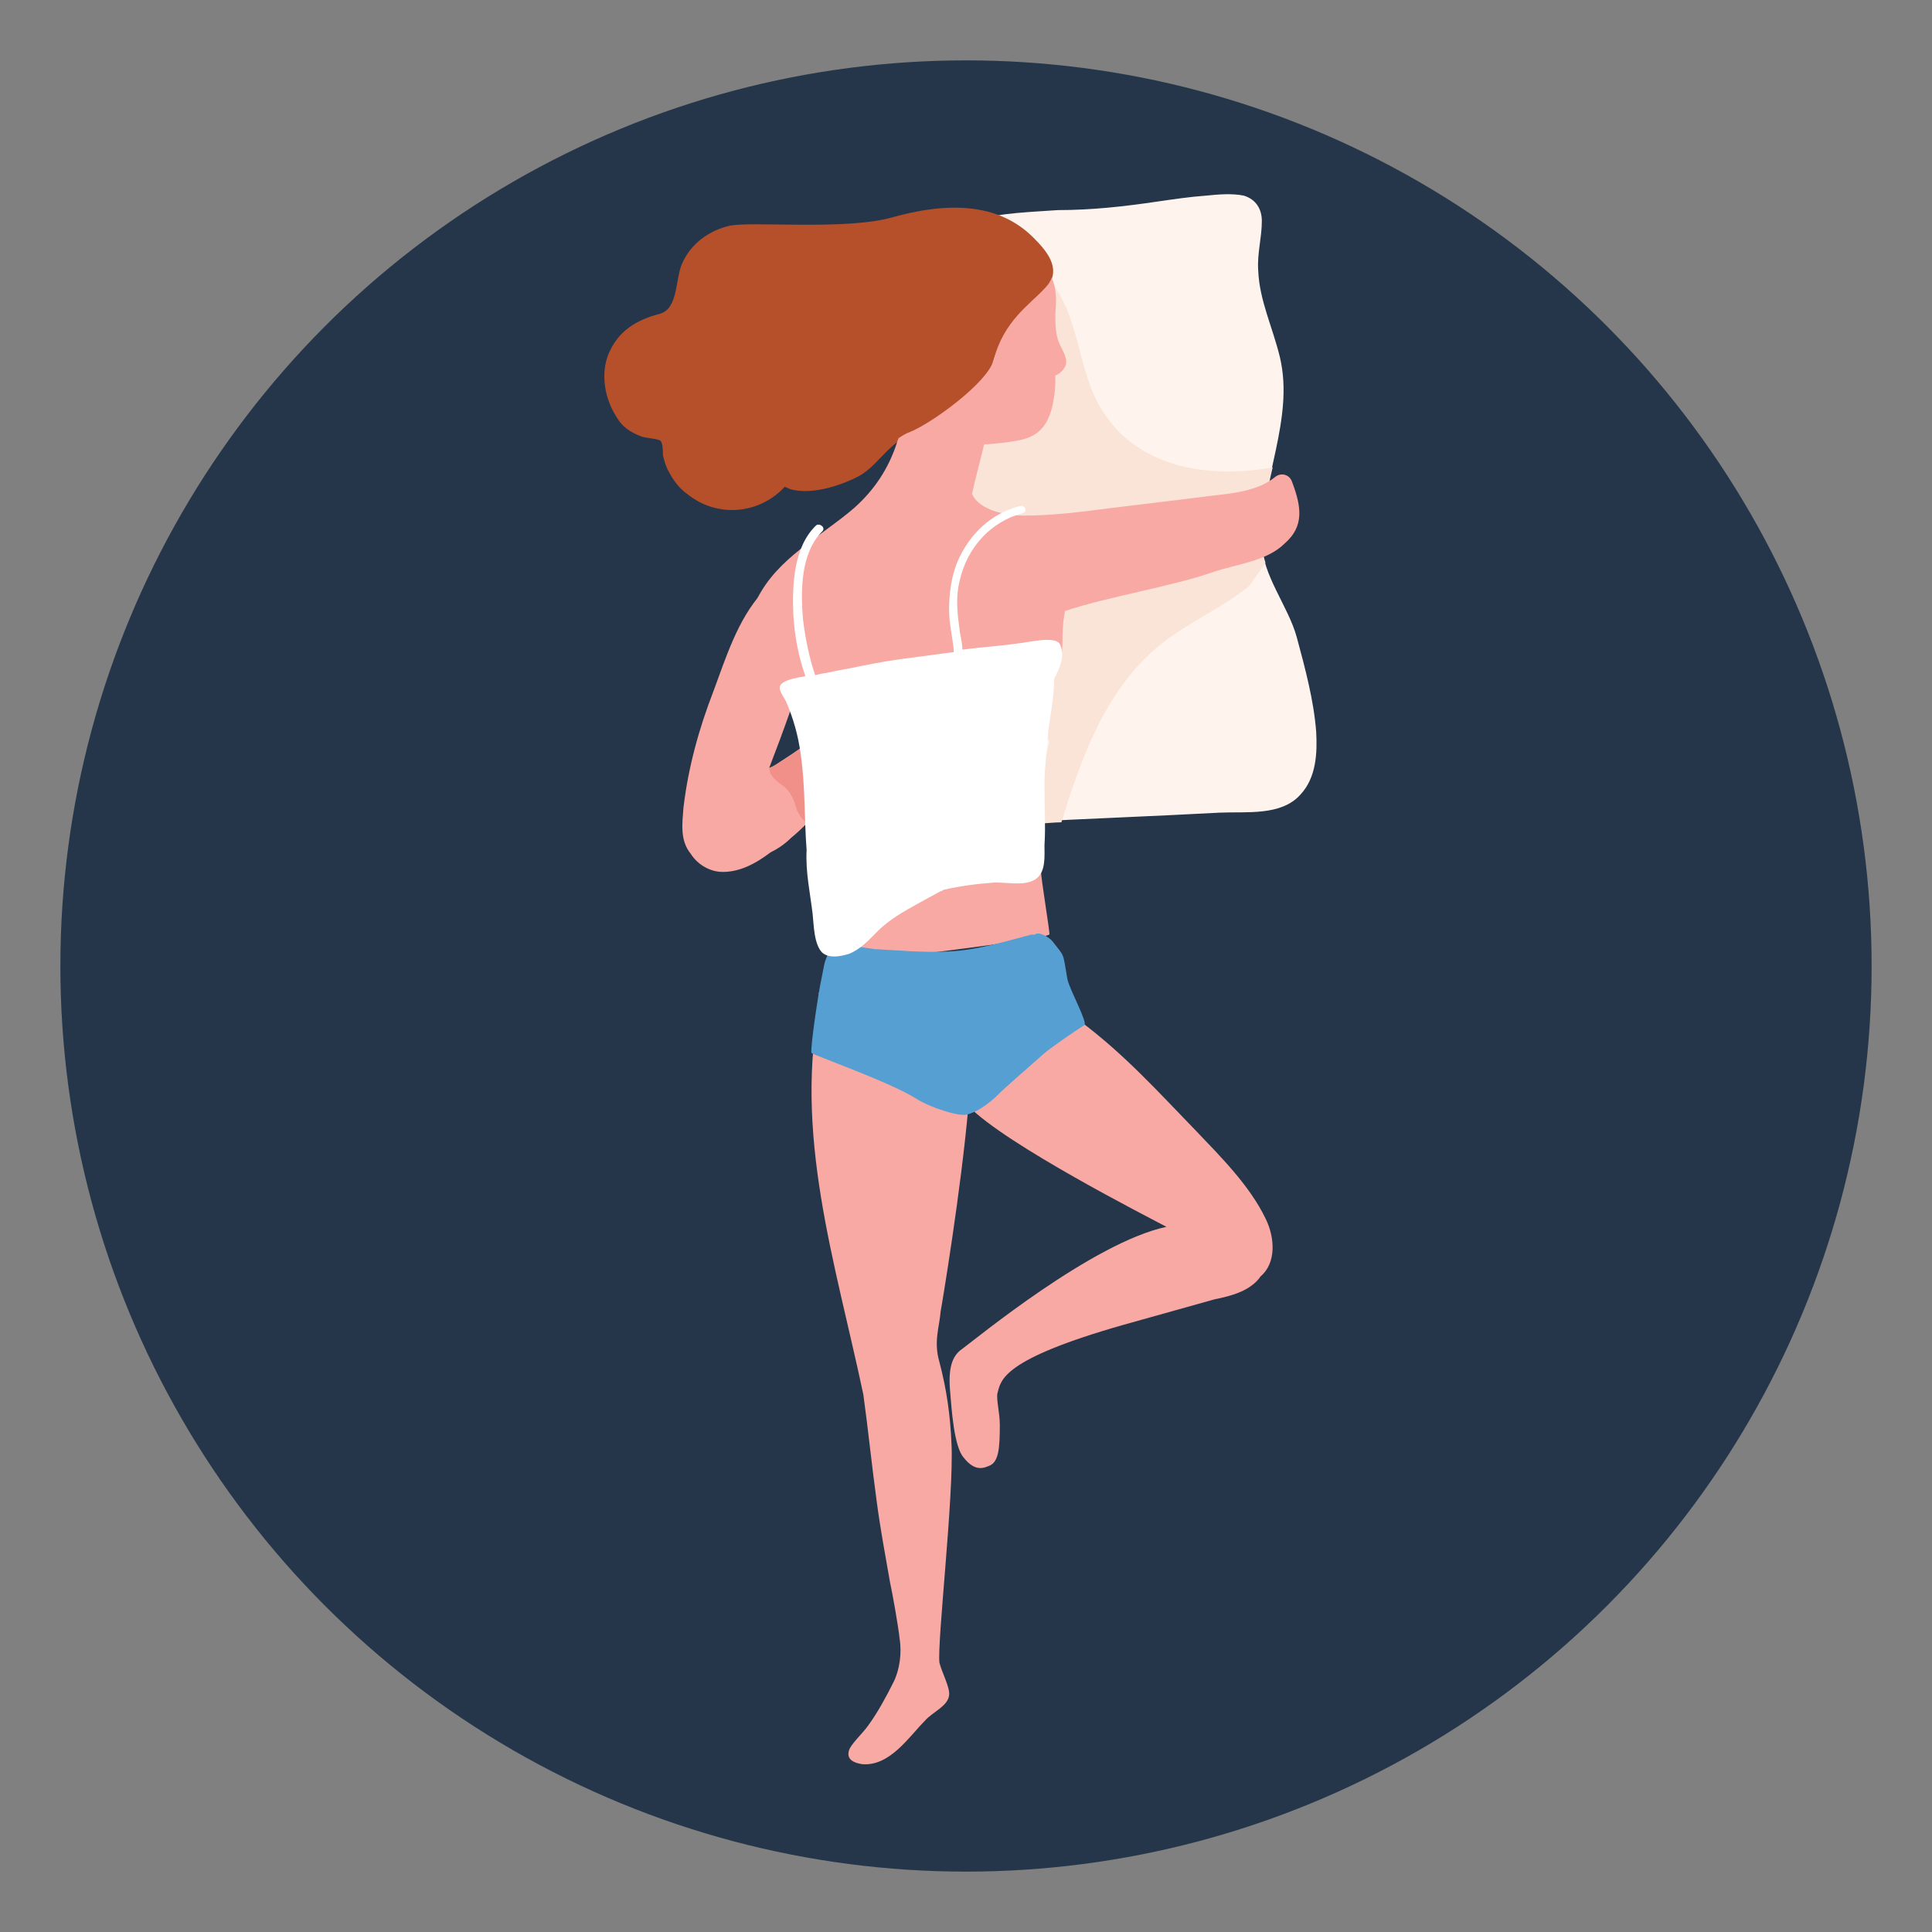
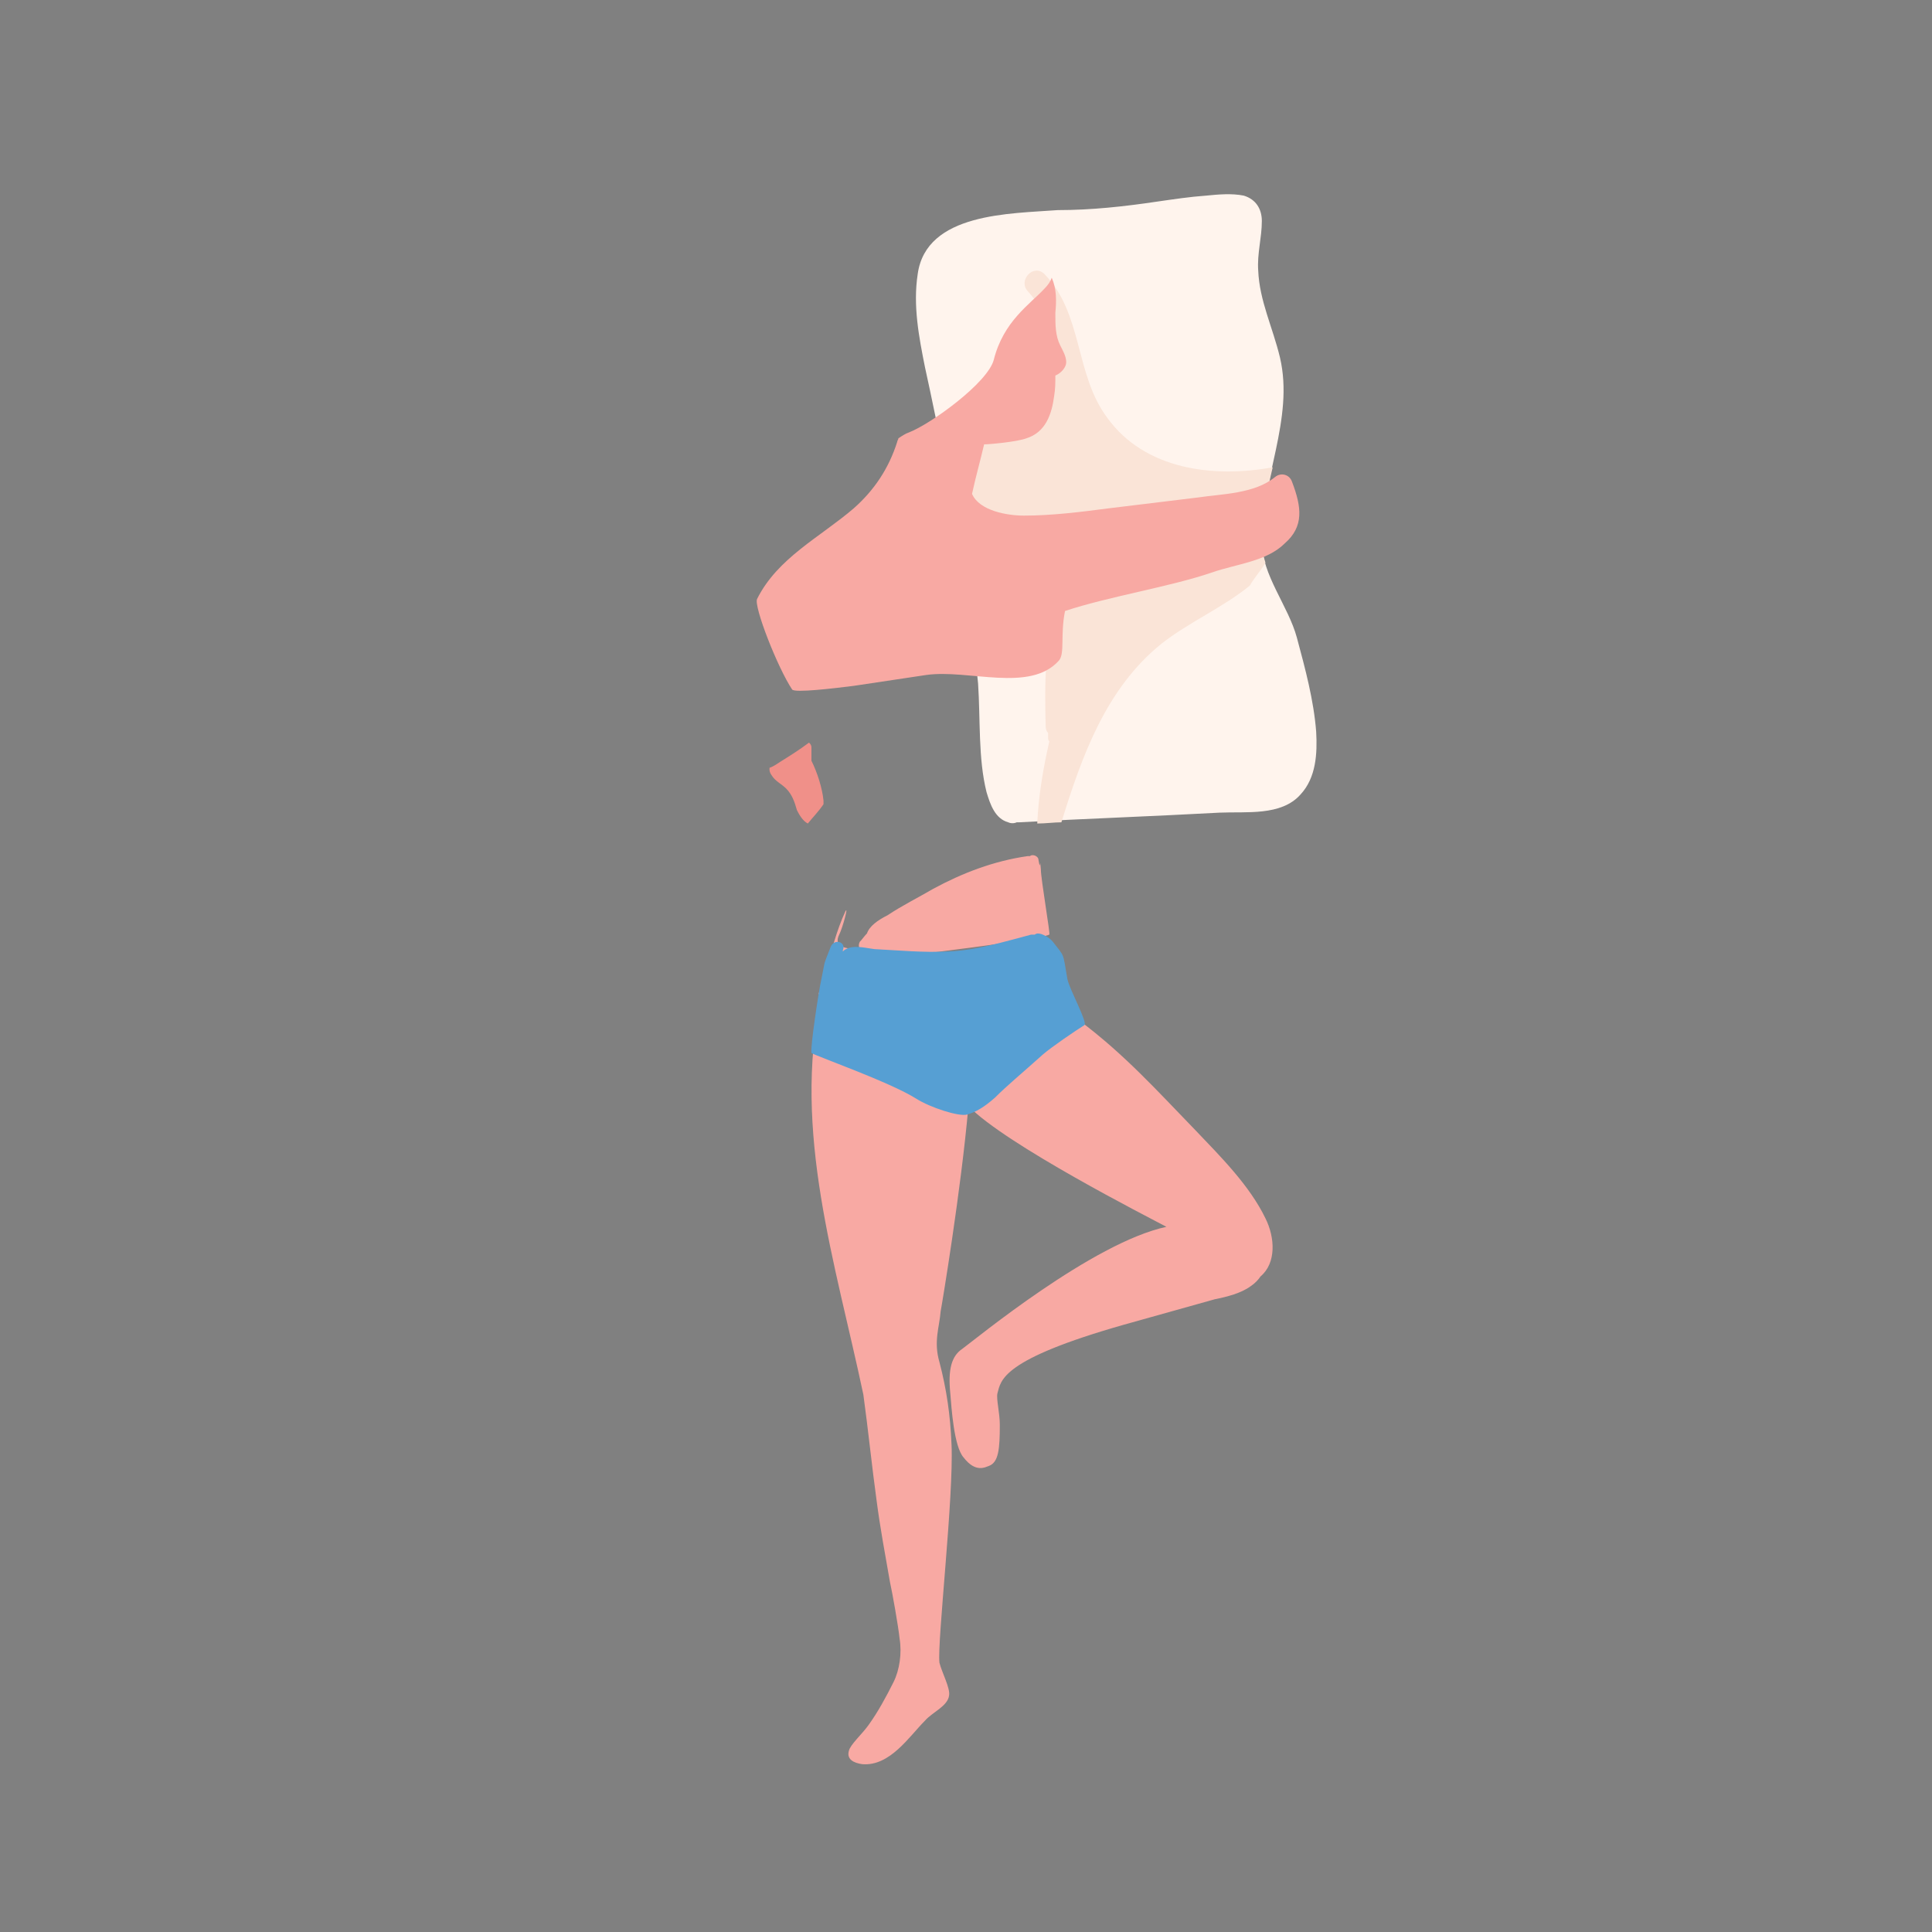
<svg xmlns="http://www.w3.org/2000/svg" version="1.1" id="Layer_1" x="0px" y="0px" viewBox="0 0 160 160" style="enable-background:new 0 0 160 160;" xml:space="preserve">
  <rect x="0" y="0" width="160" height="160" fill="#808080" stroke="none" />
  <style type="text/css"> .st0{fill:#25364A;} .st1{fill:#FFF4ED;} .st2{fill:#FAE4D7;} .st3{fill:#F8A9A3;} .st4{fill:#F09089;} .st5{fill:#B5502B;} .st6{fill:#569FD3;} .st7{fill:#FFFFFF;} </style>
  <g>
    <g>
-       <circle class="st0" cx="80" cy="80" r="75" />
-     </g>
+       </g>
    <path class="st1" d="M76,22.7c-0.4,2.6,0.1,5.2,0.6,7.7c0.6,2.7,1.1,5.3,1.7,8c1.2,6,2.1,12.1,2.7,18.2c0.2,3,0,6.2,0.7,9 c0.3,1,0.7,2.2,1.8,2.5c0.2,0.1,0.5,0.1,0.7,0c0.1,0,0.2,0,0.2,0c5.5-0.3,11.1-0.5,16.6-0.8c2.2-0.1,5.1,0.3,6.7-1.5 c1.3-1.4,1.4-3.4,1.3-5.2c-0.2-2.6-0.9-5.2-1.6-7.8c-0.7-2.6-2.9-5.2-2.9-7.9c-0.1-5.1,2.7-10.2,1.5-15.3c-0.6-2.5-1.7-4.7-1.8-7.2 c-0.1-1.4,0.3-2.7,0.3-4.1c0-1-0.5-1.8-1.5-2.1c-1-0.2-2.1-0.1-3.1,0c-1.4,0.1-2.7,0.3-4.1,0.5c-2.7,0.4-5.4,0.7-8.2,0.7 C83.7,17.7,76.7,17.6,76,22.7z" />
    <path class="st2" d="M104.8,46.6c-0.2-0.6-0.3-1.1-0.3-1.7c0-2.1,0.4-4.1,0.9-6.2c-4.9,0.9-10.6,0.2-13.7-4.1 c-2.7-3.6-2-8.6-5.2-11.9c-0.9-0.9-2.2,0.5-1.4,1.4c1.6,1.7,2.1,4.1,2.7,6.3l0,0c-0.2-0.2-0.4-0.3-0.6-0.3c-0.6-0.3-1.4,0-1.5,0.7 c-0.3,0.1-0.5,0.4-0.5,0.8c0,0.8-0.1,1.6,0,2.4c-0.2-0.1-0.3-0.2-0.5-0.2c-0.7,0-1.2,0.2-1.5,0.6c-0.4-0.5-1.4-0.6-1.6,0.1 c-0.4,0.9-0.8,2-0.9,3.1c-0.5,1.5-0.5,3-0.1,4.5c0,0.4-0.1,0.8-0.1,1.1c-0.1,0.7,0.7,1.1,1.2,0.9c0.3,0.1,0.8,0,1-0.2 c0.3-0.3,0.6-0.6,0.9-0.9c0.3,0.4,0.6,0.8,1.1,0.9c0.8,0.2,1.6-0.1,1.9-0.9l0,0c0.4,0.3,1,0.2,1.4-0.2c0.4,0.1,0.9,0.1,1.3,0.2 c0.1,0,0.2,0.1,0.3,0.1c0.2,0,0.4,0,0.5,0s0.1,0,0.2,0c0.5,0,0.9,0.1,1.4,0.1c-1.6,2-3.2,4-4,6.4c-1.2,3.4-1.2,7-1.1,10.6 c0,0.2,0.1,0.4,0.2,0.5l0,0l0,0l0,0c0,0.1,0,0.2,0,0.3c0,0.2,0,0.3,0.1,0.4c-0.5,2.2-0.9,4.5-1,6.8c0.7,0,1.4-0.1,2-0.1 c1.7-5.5,3.7-11.1,8.3-14.8c2.3-1.8,5.1-3,7.3-4.8C103.9,47.8,104.4,47.3,104.8,46.6z M90.7,47.9c-0.2,0.5-0.4,1-0.6,1.5 c-0.1-0.1-0.2-0.2-0.4-0.3c0.4-0.9,0.9-1.7,1.5-2.5L90.7,47.9z M102.1,44.2c-0.4,0.4-0.8,0.8-1.2,1.2c-0.1-0.6-0.8-1-1.5-0.7 c-0.4,0.2-0.9,0.4-1.3,0.6c0.1-0.7-0.6-1.3-1.4-0.9c-1.2,0.5-2.3,1.2-3.3,1.9c0.4-0.9,0.8-1.9,1.1-2.8c0.2,0.1,0.4,0.3,0.6,0.4 c0.5,0.3,1,0.1,1.3-0.3c0.7,0.1,1.3,0,2-0.4c0.1-0.1,0.2-0.2,0.3-0.3c0.2,0,0.5-0.1,0.7-0.1c1.4-0.2,2.9-0.5,4.3-0.9 c0.2,0.9,0.2,1.8,0,2.6C103.4,43.9,102.7,43.5,102.1,44.2z" />
    <path class="st3" d="M86.2,72c-0.1-1.3,0,0.4-0.2-0.8c0-0.3-0.5-0.5-0.7-0.3c-0.1,0-0.2,0-0.2,0c-2.8,0.4-5.4,1.4-7.8,2.7 c-1.2,0.7-2.6,1.4-3.8,2.2c-0.8,0.4-1.5,0.9-1.7,1.5c-0.2,0.2-0.4,0.5-0.6,0.7c-0.1,0.2-0.1,0.4,0,0.6c-1.2,0-2.2-0.2-1.7-1.2 c0.3-0.6,0.8-2.5,0.5-1.9c-0.7,1.5-1.3,3.7-1.2,3.8c0.9,0.6,4,0.2,5.1,0c1.4-0.2,11.9-1.4,13-1.9C87,77.4,86.2,72.8,86.2,72z" />
-     <path class="st3" d="M69.7,62.6c-0.2,0.3-0.4,0.5-0.6,0.8c0.4-0.7,0.7-1.4,1-2.2c0.1-0.3-0.2-0.6-0.5-0.7c0-0.4-0.5-0.7-0.9-0.4 c-1.3,1.1-2.7,2.1-4.1,3c-0.3,0.2-0.6,0.4-0.9,0.5c1.2-3.1,2.3-6.2,3.3-9.4c0-0.1,0-0.3,0-0.4c0.1-0.3,0.1-0.6,0-0.9 c-0.1-0.3-0.3-0.4-0.6-0.4c-0.1-0.2-0.4-0.4-0.6-0.3v-0.1c0.2-0.5-0.5-0.8-0.8-0.5c0-0.1,0-0.1,0.1-0.2c0.1-0.4-0.2-0.7-0.5-0.7 c0-0.1,0-0.1,0-0.2c0.1-0.4-0.3-0.8-0.7-0.7c0.3-0.5-0.4-1.2-0.8-0.7c-2,2.2-3,5.4-4,8.1c-1.2,3.1-2.1,6.3-2.5,9.7 c-0.1,1.3-0.3,2.7,0.6,3.8l0,0c0.5,0.8,1.4,1.4,2.4,1.5c1.6,0.1,3-0.7,4.2-1.6c0.6-0.3,1.2-0.7,1.7-1.2c2.2-1.8,3.7-4.1,5.2-6.4 C71,62.5,70.1,62,69.7,62.6z" />
    <path class="st4" d="M68.2,66.6c0-0.1,0-0.2,0-0.3c-0.1-1-0.5-2.3-1-3.3c0-0.4,0-0.7,0-1.1c0-0.2-0.1-0.3-0.2-0.4 c-0.8,0.6-1.6,1.1-2.4,1.6c-0.3,0.2-0.6,0.4-0.9,0.5c0.1-0.1-0.1,0.2,0.2,0.6c0.3,0.5,0.8,0.7,1.2,1.1c0.5,0.5,0.7,1.1,0.9,1.8 c0.2,0.4,0.5,0.9,0.9,1.1C67.3,67.7,67.8,67.2,68.2,66.6z" />
-     <path class="st5" d="M85.7,19.8c-2.4-2.5-6.1-3.4-11.8-1.8c-3.9,1.1-11.7,0.3-13.5,0.7c-1.7,0.4-3.2,1.5-3.9,3.1 c-0.6,1.3-0.3,3.8-1.9,4.2c-1.9,0.5-3.4,1.4-4.2,3.3c-0.7,1.7-0.3,3.8,0.7,5.3c0.4,0.7,1.1,1.2,1.9,1.5c0.4,0.2,1.4,0.2,1.7,0.4 c0.2,0.2,0.2,0.9,0.2,1.2c0.1,0.4,0.2,0.8,0.4,1.2c0.4,0.8,0.9,1.5,1.6,2c2.6,2.1,6.1,1.6,8.1-0.6c0.1,0.1,0.3,0.1,0.4,0.2 c1.7,0.5,4-0.2,5.6-1s2.5-2.7,4.2-3.4c1.8-0.7,6-2.7,7-6c0.9-3.2,3-4.6,4.2-5.9C87.8,22.7,87.3,21.4,85.7,19.8z" />
    <path class="st3" d="M107,39.9c-0.2-0.6-0.9-0.8-1.4-0.4c-1.7,1.4-4.4,1.4-6.4,1.7c-2.5,0.3-4.9,0.6-7.4,0.9 c-2.3,0.3-4.7,0.6-7,0.6c-1.4,0-3.7-0.4-4.3-1.8c0.3-1.4,0.7-2.8,1-4.1c0.4,0,2.7-0.2,3.5-0.5c1.6-0.5,2.1-2,2.3-3.5 c0.1-0.6,0.1-1.1,0.1-1.7c0.5-0.2,0.9-0.7,0.9-1.1c0-0.5-0.3-1-0.5-1.4c-0.4-0.8-0.4-1.7-0.4-2.6v-0.1c0.1-1,0.1-2-0.3-2.9 c-0.1,0.3-0.3,0.6-0.6,0.9c-1.2,1.3-3.4,2.7-4.2,5.9c-0.5,1.9-5.2,5.3-7,6c-0.3,0.1-0.6,0.3-0.9,0.5c0,0.1-0.1,0.2-0.1,0.3 c-0.7,2.2-1.9,4-3.6,5.5c-2.8,2.4-6.3,4.1-8,7.5c-0.3,0.6,1.7,5.7,2.9,7.5c0.2,0.3,3.5-0.1,5.1-0.3c2-0.3,4-0.6,6-0.9 c3.5-0.5,8.6,1.5,11-1.2c0.5-0.6,0.1-2.1,0.5-4.1c3.6-1.2,8.7-2,12.2-3.2c2-0.7,4.5-0.9,6-2.4C108,43.6,107.8,42,107,39.9z" />
    <g>
      <g>
        <g>
          <path class="st3" d="M71.9,142.9c0.8-1.1,1.5-2.4,2.1-3.6c0.5-1,0.7-2.4,0.5-3.6c-0.1-1-0.6-3.8-0.8-4.7 c-0.4-2.3-0.8-4.4-1.1-6.7c-0.4-2.9-0.7-5.9-1.1-8.8c-2.3-10.9-5.9-21.8-3.5-32.9l0,0h0.1c0-0.1-0.3-0.2-0.3-0.3 c0.2-1,2.1-0.7,2,0.3c0,0.1,0,0.2,0,0.3c0.3,0.1,0.6,0.4,0.6,0.8l0,0c0.1-0.2,0.2-0.4,0.3-0.5c0.6-0.8,1.8-0.3,1.9,0.5 c0,0,0,0,0,0.1c0.4,0,0.8,0.3,0.9,0.7c0,0.2,0.1,0.4,0.1,0.7c0.1-0.5,0.1-0.9,0.6-1.2c0.1,0,0.1-0.1,0.2-0.1 c-0.6-1.1-0.9-2-0.7-2.5c0.5-1.4,10.7,0.3,10.7,0.9c0.4,3.2,3.6,1.1,5.1,2.3c3.7,2.8,6.3,5.7,9.5,9c2.1,2.2,4.5,4.6,5.8,7.3 c0.8,1.6,0.9,3.7-0.4,4.8c-0.2,0.3-0.5,0.6-0.8,0.8c-0.8,0.6-2,0.9-3,1.1c-2.5,0.7-5,1.4-7.5,2.1c-10.2,2.9-10.2,4.6-10.5,5.7 c-0.1,0.5,0.2,1.6,0.2,2.6c0,2-0.1,3.1-0.9,3.4c-0.3,0.1-1.1,0.6-2.1-0.7c-0.8-0.9-1-4.1-1.1-5.3c-0.2-2,0.1-3.1,1-3.7 c1.1-0.8,10.8-8.8,16.9-10.1c-1.5-0.8-13.3-6.8-16.4-10c-0.6,6.9-2.2,16.5-2.3,17c-0.1,1.3-0.6,2.5-0.1,4.2 c0.6,2.3,0.9,4.4,1,6.8c0.2,4.3-1.2,16.4-1,18.1c0.2,0.8,0.9,2.1,0.8,2.7c-0.1,0.9-1.4,1.4-2,2.1c-1.3,1.3-2.9,3.8-5.2,3.6 c-0.7-0.1-1.3-0.4-1.1-1.1C70.4,144.5,71.4,143.6,71.9,142.9z" />
        </g>
        <path class="st6" d="M68,81.2c0.4-1.9,0.1-1,0.8-2.8c0.3-0.7,1.3-0.4,1,0.3c0,0,0,0,0,0.1l0.1-0.1c0.7-0.5,1.7-0.2,2.5-0.1 c2,0.1,4,0.3,6.1,0.2c2.4-0.1,4.6-0.8,6.9-1.4c0.1,0,0.2,0,0.3,0c0.3-0.3,1.2,0.2,1.5,0.6c1,1.3,0.8,0.8,1.2,3.1 c0.2,0.9,1.7,3.6,1.4,3.8c-0.8,0.5-2.7,1.8-3.4,2.4c-1.9,1.7-3,2.6-4,3.6c-0.9,0.8-1.6,1.2-2.3,1.4S77,91.7,75.9,91 c-2.2-1.4-8.5-3.6-8.7-3.8C67.1,86.7,67.8,82.1,68,81.2z" />
      </g>
    </g>
-     <path class="st7" d="M87.8,53.4c-0.3-0.8-2.6-0.2-3.6-0.1c-1.4,0.2-3,0.3-4.5,0.5c0-0.4-0.1-0.9-0.2-1.4c-0.2-1.5-0.4-2.9,0-4.4 c0.6-2.6,2.5-4.8,5.2-5.5c0.4-0.1,0.2-0.7-0.2-0.6c-2.4,0.6-4.2,2.3-5.2,4.6c-0.5,1.2-0.7,2.6-0.7,4c0,1.2,0.3,2.3,0.4,3.5 c-1.5,0.2-3,0.4-4.5,0.6c-1.5,0.2-2.9,0.5-4.4,0.8c-0.7,0.1-1.4,0.3-2.1,0.4c-0.1,0-0.3,0.1-0.5,0.1c-0.5-1.5-0.8-3-1-4.6 c-0.2-2.4-0.2-5.5,1.6-7.3c0.3-0.3-0.2-0.7-0.5-0.5c-1.9,1.8-2,5-1.9,7.4c0.1,1.7,0.4,3.4,1,5.1c-0.7,0.1-1.5,0.3-1.8,0.5 c-0.7,0.4-0.1,1,0.2,1.6c0.6,1.4,1,2.8,1.2,4.3c0.4,2.7,0.3,5.4,0.5,8c-0.1,1.8,0.3,3.6,0.5,5.3c0.1,0.9,0.1,2.5,0.8,3.2 c0.6,0.5,1.5,0.3,2.2,0.1c1-0.4,1.7-1.2,2.4-1.9c0.9-0.9,2.1-1.6,3.2-2.2c0.7-0.4,1.3-0.7,2-1.1c0.1,0,0.1,0,0.2-0.1 c1.3-0.3,2.7-0.5,4.1-0.6c1-0.1,2.8,0.4,3.7-0.4c0.7-0.6,0.6-1.8,0.6-2.7c0.1-1.6,0-3.3,0-4.9c0-1.5,0.2-3,0.3-4.5 c0.2-1.5,0.5-2.9,0.5-4.4C87.8,55.3,88.2,54.3,87.8,53.4z" />
  </g>
</svg>